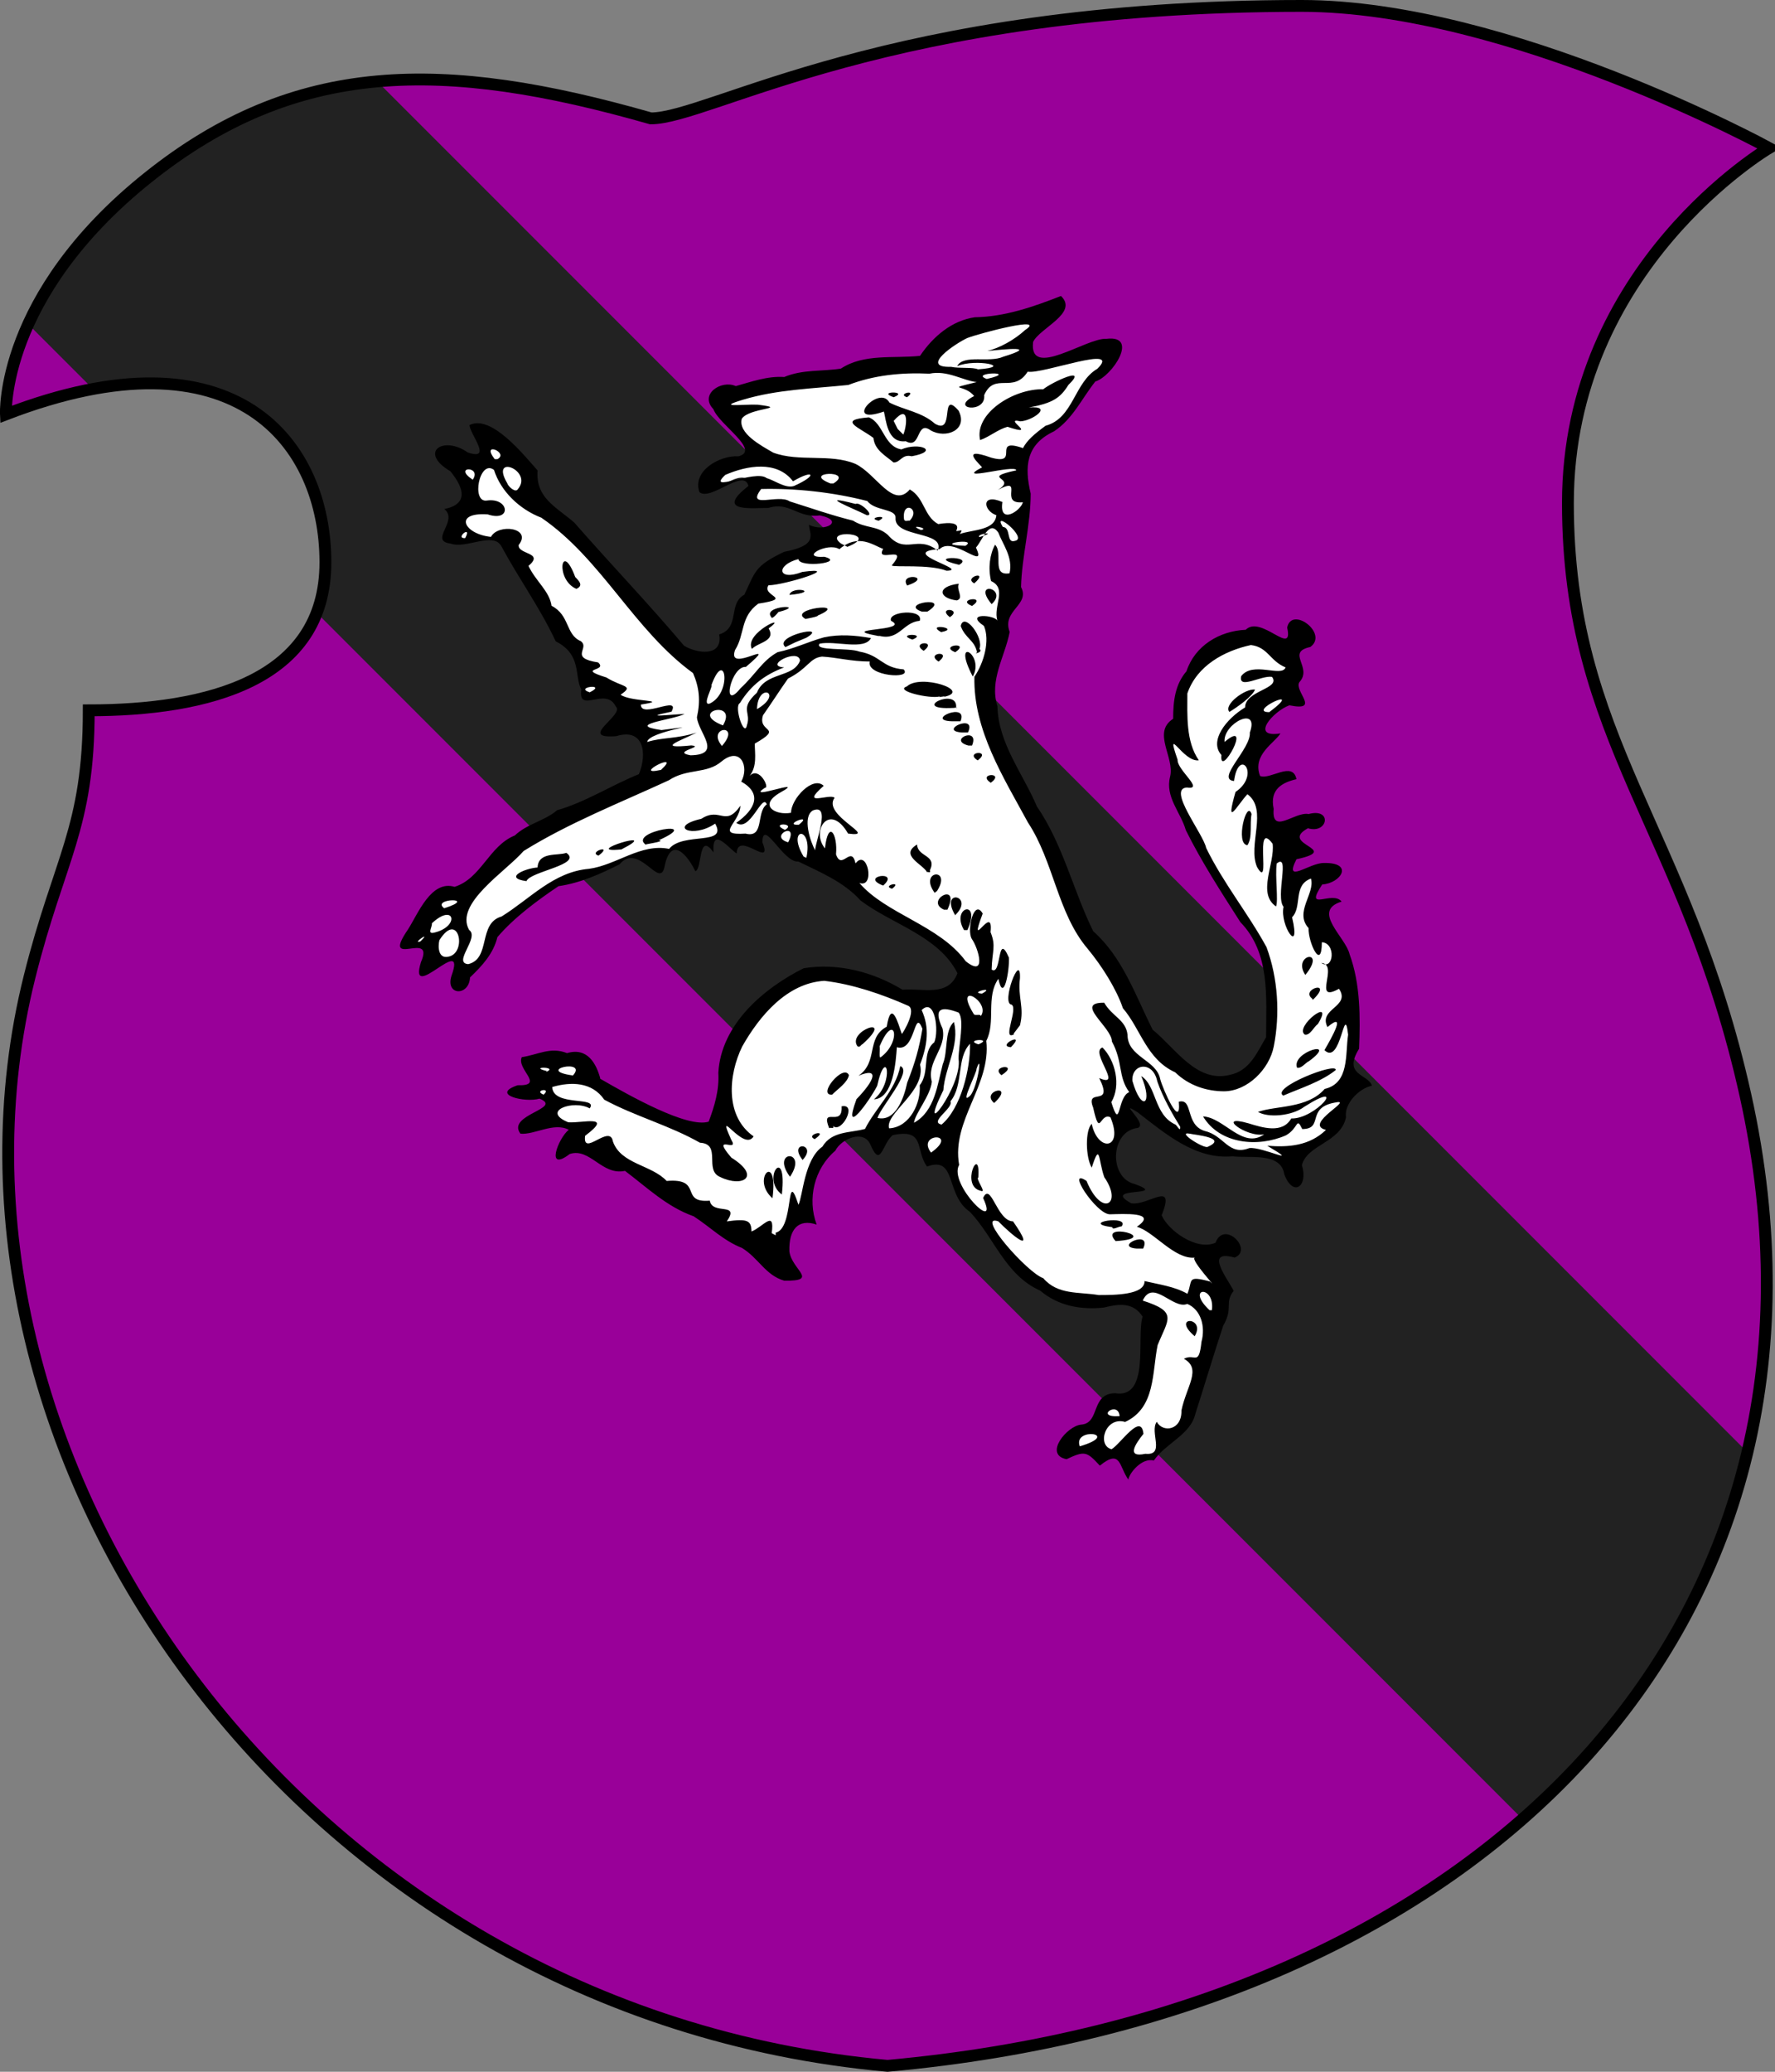
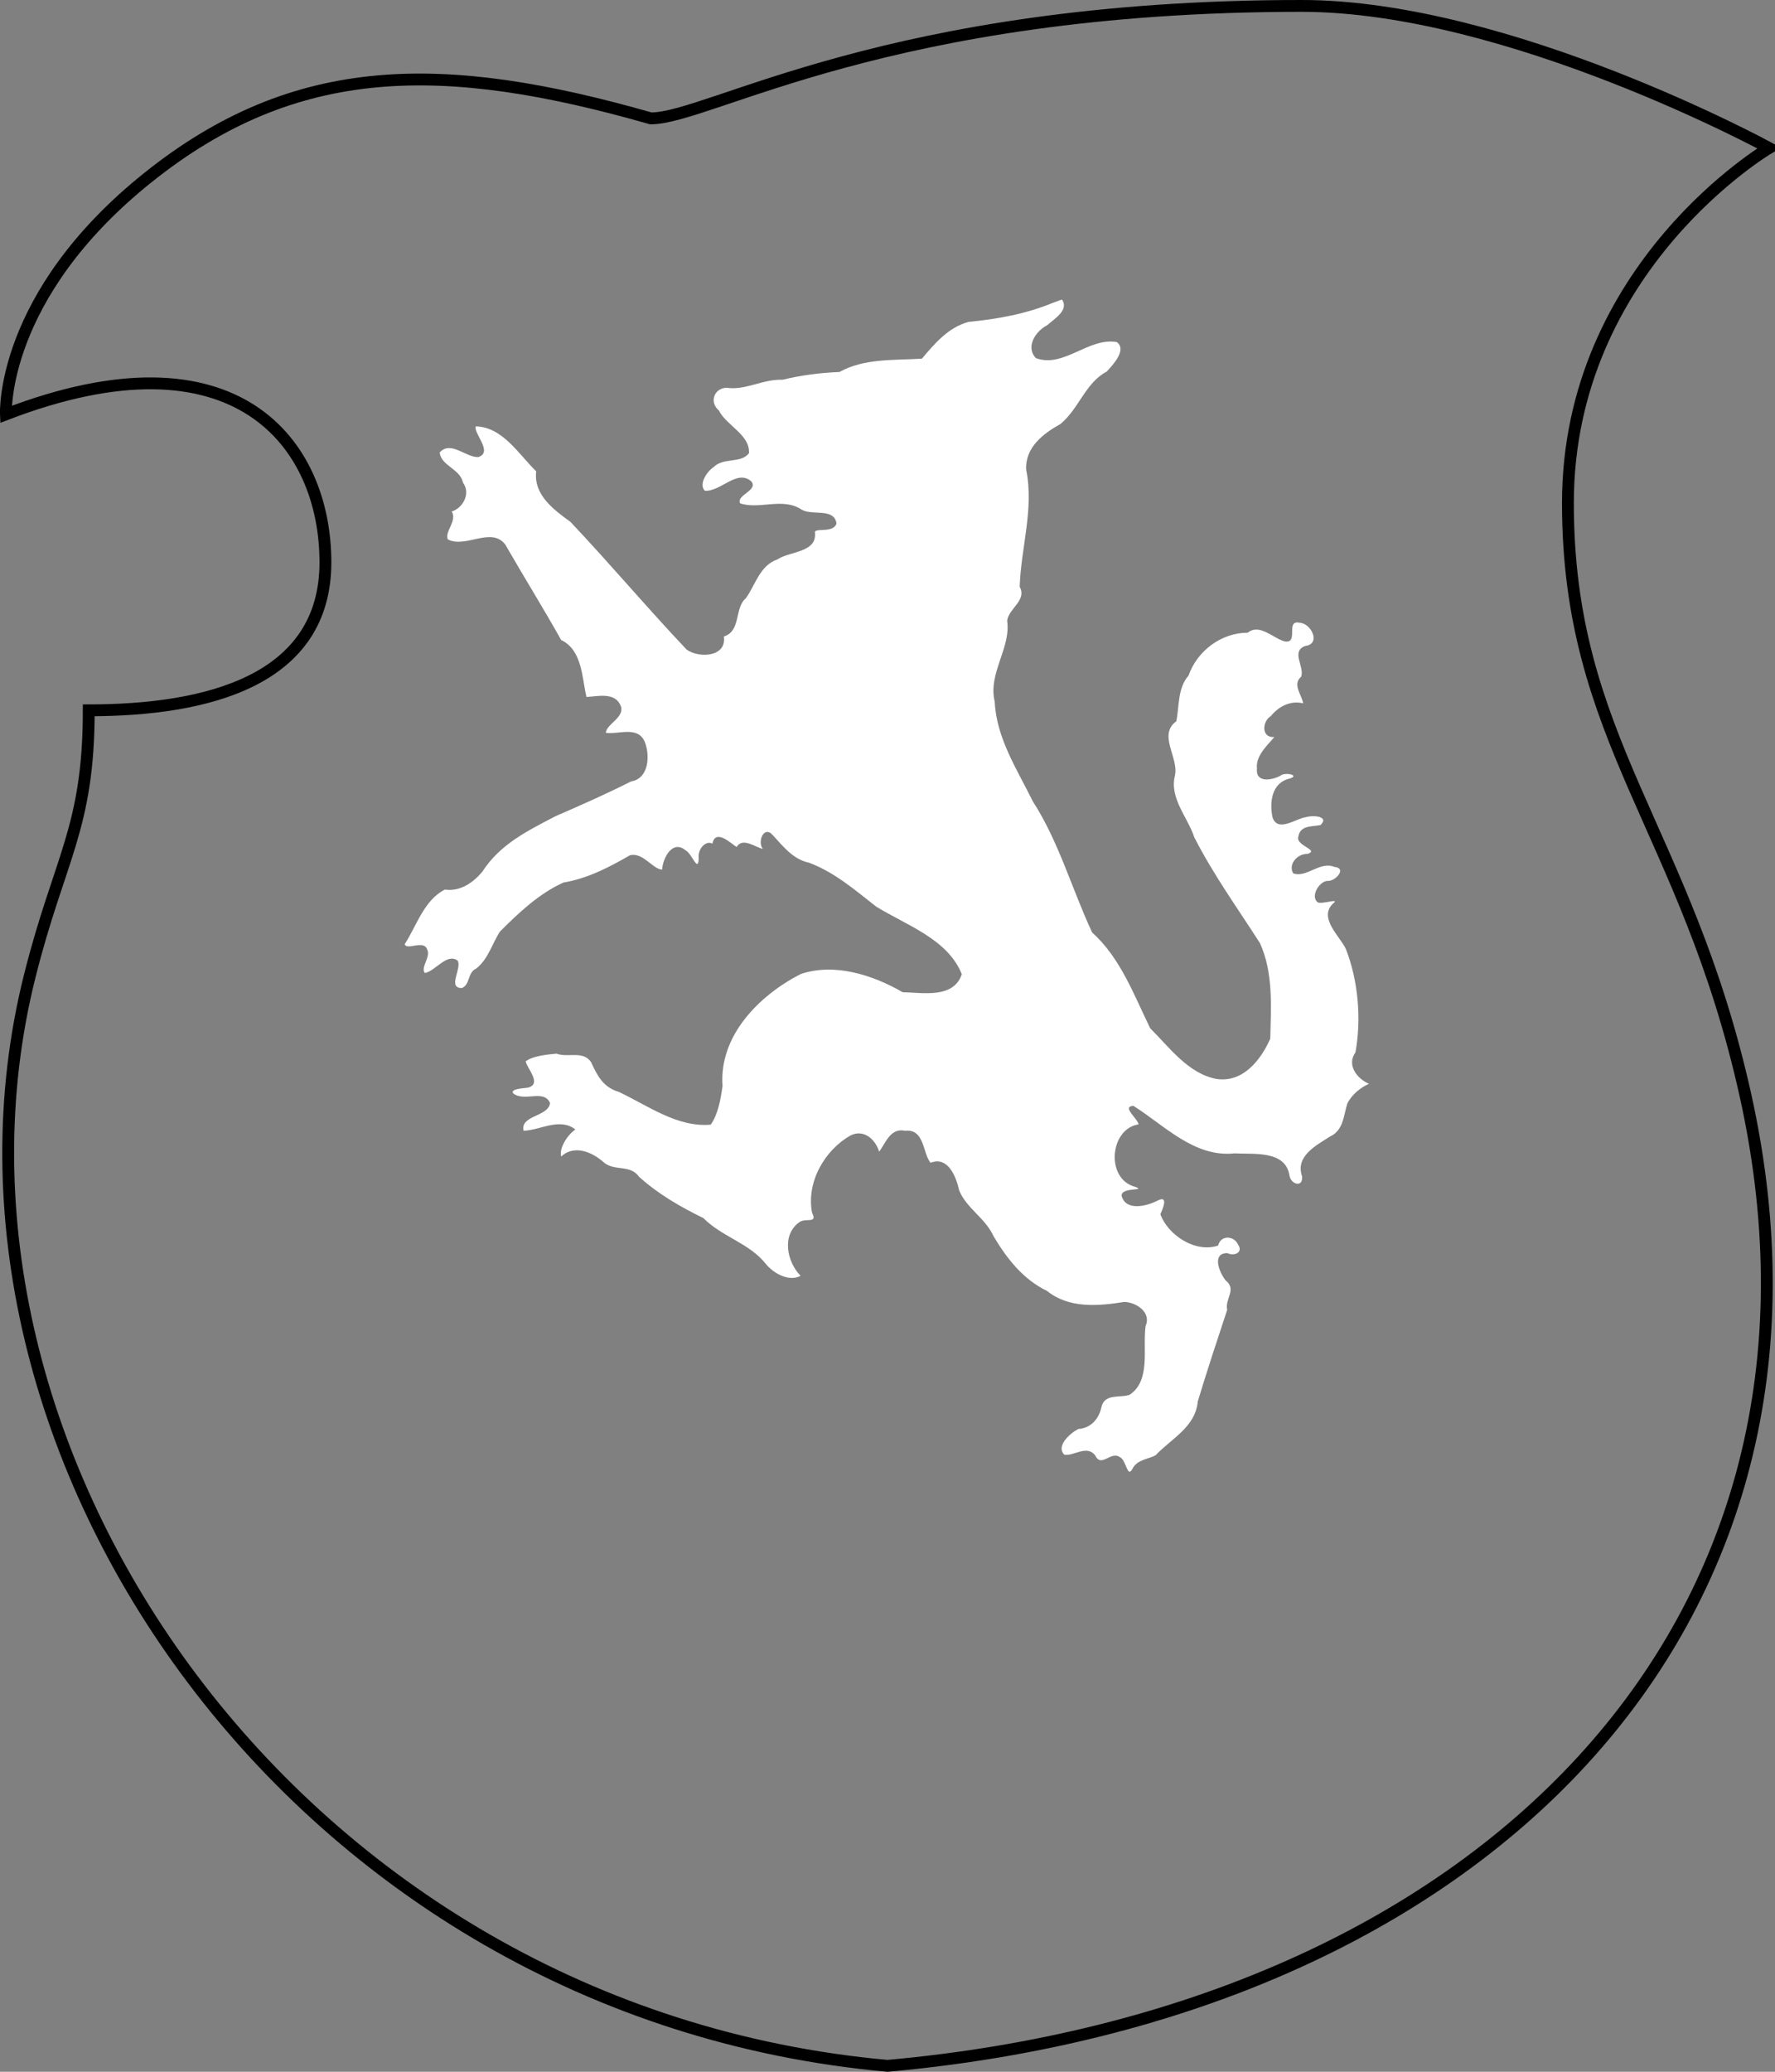
<svg xmlns="http://www.w3.org/2000/svg" width="120px" height="140px" viewBox="0 0 300 350" id="">
  <rect x="0" y="0" width="300" height="350" fill="#808080" stroke="none" />
  <defs>
    <style type="text/css">
            .shield {
                fill: #990099;
            }
            .border {
                fill: none;
                stroke: #000000;
                stroke-width: 2;
            }
            .pattern {
                fill: #222222;
            }
            #charge_fill {
                fill: #ffffff;
            }
            #charge_outline {
                fill: #000000;
            }
        </style>
    <style type="text/css">
            .pattern {
                clip-path: url(#boundary);
            }
        </style>
    <clipPath id="boundary">
      <path d="M 15,120 C 35,120 55,115 55,95 C 55,75 40,55 1,70 C 1,70 0,50 25,30 C 50,10 75,10 110,20 C 120,20 150,1 220,1 C 255,1 299,25 299,25 C 299,25 265,45 265,85 C 265,125 285,140 295,185 C 315,275 250,340 150,349 C 50,340 -15,245 5,165 C 10,145 15,140 15,120 z" id="boundary-german" class="boundary" />
    </clipPath>
  </defs>
  <g>
-     <path d="M 15,120 C 35,120 55,115 55,95 C 55,75 40,55 1,70 C 1,70 0,50 25,30 C 50,10 75,10 110,20 C 120,20 150,1 220,1 C 255,1 299,25 299,25 C 299,25 265,45 265,85 C 265,125 285,140 295,185 C 315,275 250,340 150,349 C 50,340 -15,245 5,165 C 10,145 15,140 15,120 z" id="german" class="shield" />
-     <path d="M -25,25 L 300,350 L 300,250 L 25,-25 z" id="bend" class="pattern" />
    <path id="charge_fill" d="m 178.03,51.125 c -4.56,1.91 -9.49,2.789 -14.31,3.25 -3.46,0.928 -5.76,3.681 -7.91,6.219 -4.74,0.286 -9.78,-0.07 -13.93,2.25 -3.25,0.127 -6.53,0.558 -9.63,1.312 -3.33,-0.134 -6.34,1.862 -9.47,1.344 -2.18,0.122 -2.89,2.515 -1.28,3.844 1.3,2.584 5.27,4.079 5.09,7.218 -1.36,1.786 -4.32,0.672 -5.97,2.344 -1.18,0.763 -2.55,2.916 -1.5,4 2.69,0.201 5.47,-3.734 7.88,-1.562 1.2,1.51 -2.61,2.292 -1.91,3.687 3.32,1.11 7.24,-1.092 10.44,1.094 1.76,1.006 5.52,-0.369 5.85,2.344 -0.61,1.602 -3.29,0.706 -3.66,1.375 0.51,3.551 -4.27,3.251 -6.31,4.656 -3.01,1.028 -3.75,4.36 -5.35,6.56 -1.98,1.69 -0.77,5.55 -3.72,6.47 0.51,3.46 -4.14,3.72 -6.28,2.22 -6.62,-6.98 -13.05,-14.62 -19.654,-21.594 -2.844,-2.051 -6.258,-4.583 -5.781,-8.531 -2.974,-2.904 -5.707,-7.512 -10.219,-7.594 -0.388,1.216 2.989,4.335 0.438,5.188 -2.141,0.08 -4.649,-2.854 -6.532,-0.781 0.233,2.267 3.457,2.75 3.938,5.093 1.385,1.892 -0.09,4.353 -1.906,4.875 0.99,1.581 -1.262,3.447 -0.656,4.719 3.032,1.557 7.336,-2.222 9.718,0.875 3.089,5.389 6.448,10.78 9.438,16.12 3.606,1.72 3.513,6.46 4.281,9.63 1.985,-0.13 4.885,-0.87 5.815,1.56 0.64,1.95 -2.54,3.06 -2.53,4.5 2.14,0.29 5.34,-1.2 6.53,1.44 0.97,2.31 0.75,6.28 -2.25,6.75 -4.2,2.12 -8.569,4.05 -12.784,5.88 -4.696,2.45 -9.382,4.72 -12.375,9.37 -1.604,1.92 -3.788,3.4 -6.343,3.03 -3.504,1.77 -4.756,6.08 -6.782,9.22 0.307,1.14 3.195,-0.8 3.782,0.88 0.686,1.27 -1.182,3.08 -0.376,4 1.818,-0.34 3.692,-3.43 5.532,-2.1 0.788,1.29 -1.827,4.7 0.75,4.63 1.404,-0.61 0.898,-2.62 2.377,-3.27 2.069,-1.62 2.706,-4.24 4.029,-6.26 3.161,-3.17 6.647,-6.46 10.75,-8.29 4.009,-0.66 7.79,-2.61 11.19,-4.59 2.19,-0.62 3.87,2.36 5.47,2.41 0.11,-1.93 1.73,-5.13 3.97,-3.25 1.06,0.5 2.14,3.95 2.21,1.31 -0.2,-1.57 1.23,-3.06 2.32,-2.44 0.52,-2.67 3.31,0.11 4.09,0.56 1.02,-1.72 3.25,0.1 4.44,0.32 -0.97,-1.12 0.13,-4 1.62,-2.38 1.81,1.96 3.47,4.15 6.2,4.72 4.35,1.64 7.77,4.64 11.33,7.41 5.18,3.19 12.12,5.5 14.47,11.43 -1.41,4.15 -6.59,3.1 -10,3.03 -5.08,-2.93 -11.45,-4.97 -17.19,-3.09 -7.08,3.62 -13.87,10.45 -13.25,18.94 -0.31,2.23 -0.76,4.8 -2,6.53 -5.66,0.49 -10.63,-3.23 -15.53,-5.54 -2.65,-0.77 -3.65,-2.75 -4.684,-5.02 -1.379,-2.03 -3.906,-0.7 -5.844,-1.44 -1.707,0.15 -4.116,0.42 -5.218,1.31 0.307,1.3 2.796,3.81 0.375,4.44 -0.661,0.1 -3.073,0.18 -2.469,0.97 1.924,1.49 5.162,-0.77 6.219,1.62 -0.26,2.35 -5.101,2.04 -4.469,4.69 2.838,-0.1 6.079,-2.28 8.75,-0.22 -1.379,0.95 -2.765,3.16 -2.406,4.57 2.15,-1.99 5.074,-0.84 7.036,0.84 1.82,1.77 4.58,0.4 6.11,2.56 3.24,2.94 7.02,5.11 10.89,7 3.15,3.18 7.76,4.21 10.56,7.75 1.34,1.64 3.96,3.05 5.87,2 -2.31,-2.33 -3.22,-6.86 -0.28,-9 1.05,-0.9 3.22,0.32 2.22,-1.65 -1,-5.21 2.15,-10.58 6.47,-13.04 2.24,-1.16 4.24,0.63 4.87,2.72 1.08,-1.41 1.88,-4.07 4.38,-3.53 3.34,-0.35 2.94,3.78 4.31,5.41 2.99,-1.18 4.34,2.42 4.84,4.68 1.28,3.08 4.41,4.63 5.81,7.74 2.28,3.81 5,7.28 9.04,9.23 3.71,2.99 8.65,2.57 13.06,1.85 2.13,0.1 4.59,1.81 3.59,4.09 -0.52,3.77 0.92,9.19 -2.68,11.59 -1.6,0.62 -4.2,-0.3 -4.78,2.07 -0.39,2.02 -1.85,3.61 -3.91,3.72 -1.32,0.67 -3.85,2.86 -2.37,4.34 1.57,0.31 3.75,-1.72 5.21,0.1 1.04,2.22 2.64,-0.8 4.19,0.32 1.13,0.5 1.23,3.8 2.19,1.84 0.8,-1.45 2.75,-1.54 3.84,-2.16 2.66,-2.81 6.74,-4.76 7.13,-9.09 1.56,-5.18 3.29,-10.39 4.97,-15.47 -0.41,-1.93 1.67,-3.43 -0.25,-4.97 -1.02,-1.22 -2.46,-4.63 0.28,-4.62 1.14,0.56 2.74,-0.1 1.81,-1.44 -0.68,-1.52 -2.91,-1.67 -3.37,0.16 -3.86,1.32 -8.5,-1.8 -9.76,-5.29 0.38,-0.84 1.45,-3.28 -0.46,-2.31 -1.86,0.97 -5.44,1.84 -6.1,-0.84 -0,-1.49 4.28,-0.72 2.32,-1.47 -5.1,-1.32 -4.32,-9.85 0.56,-10.56 -0.22,-1.06 -2.91,-3.01 -0.88,-3.13 5.21,3.27 10.28,8.75 17.06,8.03 3.24,0.18 8.66,-0.57 9.32,3.75 0.25,1.55 2.36,2.07 2.12,0.1 -1.16,-3.37 2.36,-5.18 4.71,-6.68 2.33,-1.08 2.31,-3.62 2.95,-5.6 0.74,-1.5 2.27,-2.73 3.66,-3.32 -2.06,-0.88 -3.81,-3.21 -2.29,-5.31 1.02,-5.68 0.48,-12.06 -1.62,-17.47 -1.06,-2.22 -4.66,-5.24 -2.19,-7.66 1.35,-1.02 -1.77,0.14 -2.56,-0.21 -1.36,-1.06 0.38,-3.76 1.78,-3.63 1.26,0 3.19,-2.15 1.03,-2.37 -2.47,-1.02 -4.7,1.92 -6.97,1.09 -0.88,-1.57 0.75,-3.34 2.41,-3.28 2.17,-0.67 -2.08,-1.38 -1.53,-2.94 0.32,-1.94 2.34,-1.64 3.75,-1.94 1.57,-1.53 -1.38,-1.68 -2.41,-1.34 -1.74,0.19 -4.84,2.72 -5.72,0 -0.51,-2.54 -0.13,-5.79 2.88,-6.5 1.94,-0.57 -0.86,-1.17 -1.56,-0.47 -1.49,0.77 -4.2,1.23 -3.94,-1.25 -0.25,-2.24 1.99,-4.1 2.94,-5.31 -2.23,0.2 -2.08,-2.63 -0.6,-3.53 1.38,-1.67 3.32,-2.67 5.47,-2.16 -0.16,-1.33 -1.9,-3.16 -0.34,-4.5 0.63,-1.66 -1.81,-4.26 0.68,-5.19 2.75,-0.32 1.03,-3.86 -0.97,-3.93 -2.44,-0.51 0,3.65 -2.53,3.15 -1.93,-0.53 -4.19,-3.07 -6.21,-1.46 -4.46,0 -8.54,3.06 -10,7.24 -1.88,2.13 -1.56,5.3 -2.07,7.72 -3.14,2.3 0.41,6.09 -0.22,9.13 -1,3.85 2.13,7.04 3.26,10.47 3.21,6.31 7.35,12.03 11.09,17.87 2.3,5.03 1.87,10.79 1.75,16.16 -1.63,3.67 -4.69,7.53 -9.19,6.78 -4.75,-0.96 -7.86,-5.33 -11.1,-8.54 -2.75,-5.62 -5.04,-11.91 -9.81,-16.18 -3.42,-7.31 -5.65,-15.39 -10.03,-22.15 -2.65,-5.41 -6.16,-10.67 -6.44,-16.85 -1.17,-4.81 2.77,-9.03 2.1,-13.69 0.29,-2.09 3.38,-3.44 2.12,-5.715 0.21,-6.614 2.44,-13.151 1.1,-19.75 -0.22,-3.76 2.83,-6.106 5.78,-7.75 3.12,-2.547 4.22,-6.965 7.81,-8.844 1.03,-1.096 3.49,-3.701 1.72,-5 -4.77,-0.834 -8.97,4.433 -13.66,2.719 -1.81,-1.858 -0.1,-4.546 1.87,-5.546 1.09,-1.003 3.82,-2.571 2.51,-4.36 -0.48,0.177 -0.96,0.354 -1.44,0.531 z" />
-     <path id="charge_outline" d="m 165.29,62.393 c 6.26,-0.422 -0.38,-1.875 -3.52,-0.535 1.07,-2.046 5.44,-0.513 7.79,-1.593 6.05,-1.855 0.57,-1.29 -2.69,-0.978 2.05,-0.477 4.59,-1.876 6.37,-3.52 3.82,-2.491 -7.55,0.502 -9.75,1.336 -1.9,0.867 -8.21,5.041 -2.76,4.869 1.38,0.302 3.67,0.02 4.56,0.421 z m 1.49,1.63 c 5.82,-1.346 -3.13,-1.131 0,0 z M 84.072,77.57 c 2.052,-1.08 -2.907,-3.135 -0.456,0 l 0.456,0 0,0 z M 79.9,81.04 c 1.625,-2.364 -3.51,-2.302 0,0 z m 60.97,0.63 c 3.68,-2.306 -5.6,-1.993 -0.53,0 l 0.52,0 0,0 0,0 z m -6.7,0.44 c 4.12,-1.821 3.37,-2.891 -0.14,-0.8 -2.73,-3.591 -7.82,-2.661 -11.45,-1.078 -3.37,3.201 5.09,-0.973 6.98,0.531 1.46,0.431 3.15,1.777 4.61,1.347 z m -44.717,0.83 c -0.326,-2.313 0.153,-0.273 0,0 z m -1.91,-0.32 c 2.621,-3.148 -4.822,-6.073 -1.811,-0.982 0.107,0.475 1.384,1.726 1.811,0.982 z m 66.197,5.35 c 1.97,-2.04 -1.32,-3.556 -0.95,-0.28 0.1,0.531 0.62,0.211 0.95,0.28 z m 1.91,1.57 c 1.7,-0.275 -2.51,-1.064 0,0 z M 153.3,67.108 c -1.85,-0.59 1.91,-1.42 0,0 z m -2.25,0 c -3.05,-1.039 2.75,-1.093 0,0 z m 14.6,7.239 c -1,-4.463 5.57,-8.685 10.67,-8.589 1.56,-1.236 7.75,-4.098 4.25,-0.725 -1.36,2.187 -2.62,3.075 -6.69,3.81 4.32,-0.367 0.57,2.284 -1.43,2.333 -3.18,-0.731 3.34,2.755 -2.17,0.927 -1.68,0.471 -3.01,1.678 -4.63,2.244 z m -12.98,-0.929 c 0.55,-1.197 1.16,-5.489 -1.63,-2.314 l 0.68,1.368 0.95,0.946 0,0 z m 0.42,1.122 c -3.17,0.384 -3.33,-3.691 -3.7,-5.013 -7.17,2.482 -0.78,-4.684 0.93,-1.524 2.38,1.232 5.49,1.603 7.67,3.557 3.52,2.089 0.75,-5.902 4.02,-2.192 1.69,3.259 -2.15,4.832 -4.72,3.331 -2.49,-1.8 -1.58,3.311 -4.2,1.841 z m -2.07,3.59 c -1.37,-1.175 -3.18,-2.067 -3.4,-4.151 -2.35,-1.769 -6.21,-3.039 -0.77,-3.471 2.48,0.985 2.53,4.912 5.49,5.412 3.09,-1.3 6.59,0.284 1.75,1.16 -1.67,-0.41 -1.89,1.077 -3.07,1.05 z m 11.2,12.08 c 2.26,-0.771 5.94,-0.571 6.18,-3.171 -2.23,-0.756 -2.63,-3.794 1.02,-2.231 -0.61,3.952 3.12,1.474 3.46,0.04 -4.25,0.408 0.45,-4.556 -4.26,-2.07 3.6,-2.13 -3.27,-1.925 3.15,-3.32 -0.1,-1.109 -10.81,2.109 -5.8,-0.496 0.1,-0.135 -4.27,-3.739 1.55,-1.649 5.09,1.397 -0.1,-3.51 5.38,-1.608 0.64,-1.271 1.94,-2.415 3.82,-3.779 4.74,-1.281 4.8,-7.321 8.76,-9.635 4.25,-4.218 -9.29,0.969 -11.79,0.501 -2.42,3.799 -5.58,-0.03 -7.35,3.963 0.35,3.178 -6.02,2.357 -1.7,0.157 -1.55,-2.059 -5.07,-0.988 0.44,-2.365 -2.36,-0.253 -4.96,-2.051 -7.98,-1.42 -4.77,-0.221 -9.4,0.249 -13.72,1.908 -6.01,0.621 -12.07,0.764 -17.8,2.493 -4.69,1.404 -0.1,0.739 2.46,0.839 5.6,0.689 -1.45,0.475 -2.67,2.383 -0.66,2.456 3.3,4.551 5.32,5.718 4.36,1.625 9.63,0.116 13.88,1.895 3.54,1.688 6.35,7.667 9.2,4.325 2.49,1.408 2.38,4.556 4.8,5.848 4.63,-0.756 2.82,1.343 3.05,1.163 0.55,0.08 1.32,-0.521 0.6,0.509 z m 3.31,0.53 c 3.49,-1.064 -0.65,-0.562 0,0 z m -86.909,0.17 c 1.277,-2.377 -1.869,0.101 0,0 z m 92.889,0.47 c 2.38,-0.399 -3.96,-5.485 -2.02,-2.364 1.44,0.09 0.54,2.824 2.02,2.364 z m -8.34,0.83 c 2.29,-1.479 -6.05,-0.173 0,0 z m -19.95,0.17 c 6.01,-2.361 -4.43,-3.079 -1.09,-0.56 l 1.09,0.56 z m 3.29,-5.34 c -2.38,-1.197 -8.84,-3.698 -1.89,-1.9 0.65,-0.461 3.34,2.016 1.89,1.9 z m 2,0.93 c -2.36,-0.528 2.19,-1.127 0,0 z m 9.98,5.04 c 1.37,-3.361 -7.33,-2.103 -7.13,-5.493 0.12,-1.63 -3.47,-1.15 -4.78,-2.877 -5.83,-1.492 -12.07,-2.171 -17.93,-2.03 -2.63,3.494 2.92,0.77 4.81,2.088 3.56,1.116 7.1,2.366 10.7,3.251 2.11,1.342 4.11,0.824 5.88,2.401 3.05,3.503 4.93,-0.09 8.45,2.66 z m -58.818,23.95 c 3.118,-1.55 -2.759,-0.89 0,0 z m 20.298,1.89 c 3.84,-1.82 2.62,-9.54 0.26,-3.08 0.38,0 -1.71,3.56 -0.26,3.08 z m 7.97,0.95 c 4.63,-2.69 0.14,-4.68 0,0 z m 86.58,0.51 c 6.43,-4.84 -4,-0 0,0 z m -92.33,2.24 c 2.64,-4.47 -6.04,-2.35 0,0 l 0,0 z m 4.04,0 c 0.8,-2.28 -1.33,-2.75 1.7,-5.53 1.41,-3.57 6.17,-2.44 7.28,-5.41 -0.18,-2.21 -6.26,0.91 -2.68,1.14 -3.17,1.2 -5.57,2.93 -7.48,6.03 -1.06,0.51 0.76,5.89 1.18,3.77 z m -4.21,3.47 c 3.42,-3.91 -2.73,-3.27 0,0 z M 97.411,99.48 c -3.63,-1.536 -2.556,-8.341 -0.193,-2.006 0.682,0.709 1.435,1.467 0.193,2.006 z m 19.299,28.12 c 5.52,-0.1 1.32,-3.8 1.08,-6.42 0.64,-2.85 0.38,-5.08 -0.66,-7.47 -10.01,-7.28 -15.44,-19.278 -25.646,-26.254 -3.706,-1.424 -6.85,-4.462 -7.99,-8.066 -2.476,-1.89 -3.914,5.636 -1.18,5.167 3.767,-0.511 4.213,3.703 0.118,2.343 -5.864,-0.404 -4.047,3.334 0.545,3.8 1.215,-2.3 6.999,-1.557 4.688,1.37 -0.184,1.651 4.424,1.21 1.654,3.533 1.249,2.621 3.555,4.26 3.897,6.737 3.128,1.6 2.343,4.87 4.937,5.97 1.633,1.21 -2.089,2.82 2.937,3.6 1.75,1.56 -3.884,0.89 1.39,2.54 2.72,1.69 4.79,1.31 2.41,2.91 1.65,1.26 8.68,0.85 3.42,1.67 0,2.48 6.78,-1.69 5.18,1.2 -5.63,1.15 0.27,0.43 2.22,0.39 -1.99,1 -10.23,1.81 -3.91,2.72 9.06,-1.17 -2.22,0.15 -2.42,2.01 2.55,-0.81 4.87,-0.49 8.36,-1.58 -2.84,1.42 -7.02,2.78 -0.9,2.16 2.42,0.22 -3.49,1.07 -0.13,1.67 z m -5.02,2.49 c 3.82,-3.5 -5.09,1.08 -0.1,0 l 0.1,0 z m 23.31,9.25 c 2.68,-2.1 -2.92,0.1 0,0 z m -2.33,0.86 c 2.06,-1.19 -2.75,-1.26 0,0 z m 0.54,2.1 c 1.95,-3.78 -3.48,-1.01 0,0 z m 4.56,1.35 c -0,-1.44 2.78,-8.01 -0.39,-6.73 -1.83,1.11 -0.39,5.34 0.39,6.73 z m -1.48,1.27 c 1.19,-5.53 -3.45,-5.19 -0.47,-0.21 l 0.47,0.21 0,0 z m -61.21,8.52 c 5.938,-1.89 -2.371,-1.7 0,0 z m -1.543,4.08 c 4.243,-1.11 3.209,-5.05 -0.541,-1.54 0.07,0.73 -0.939,1.96 0.541,1.54 z m -2.489,1.52 c 2.12,-2.05 -1.598,0.54 0,0 z m 4.733,2.58 c 3.256,-0.6 1.734,-7.95 -1.521,-2.78 -0.261,1.11 -0.195,3.17 1.521,2.78 z m 33.369,-18.91 c -3.15,-2.26 10.18,-4.36 2.19,-0.76 1.53,0.18 -3.17,0.78 -2.19,0.76 z m -4.12,0.79 c -7.417,0.75 7.46,-3.82 0,0 z m -3.87,1.05 c -1.906,-0.6 2.67,-2.05 0,0 z m -12.18,4.31 c -3.967,-0.54 -0.226,-2.18 1.877,-2.31 0.14,-2.72 3.451,-1.93 4.854,-2.47 2.892,1.98 -6.16,3.14 -6.731,4.78 z m -9.851,14.02 c 3.89,-0.93 1.604,-6.9 5.646,-8.05 4.82,-2.98 8.756,-7.54 14.752,-8.05 4.653,-0.62 8.783,-4.35 13.553,-3.37 2.36,-2.9 9.96,-0.47 7.79,-4.27 -3.87,2.63 -8.07,0.49 -2.34,-0.81 3.22,-2.09 4.02,1.49 6.61,-2.21 -0.11,2.95 -4.48,5.03 0.87,4.71 3.25,0.82 1.73,-3.62 3.59,-4.95 -0.79,-1.99 -2.83,4.83 -5.16,3.13 3.25,-2.29 4.42,-4.96 0.84,-6.97 1.39,-2.52 -0.12,-5.99 -3.28,-3.44 -2.57,2.23 -5.81,1.14 -8.96,3.22 -8.23,3.8 -16.842,7.17 -24.533,11.94 -3.005,3.46 -11.74,8.9 -9.221,13.34 1.825,1.27 -2.844,5.56 -0.157,5.78 z m 86.841,4.98 c 2.49,-1.34 -2.36,-0.14 0,0 z m -0.21,3.81 c 1.79,-2.43 -4.74,-6.16 -1.19,-0.37 0.16,0.38 1.21,-0.1 1.19,0.37 z m -0.39,4.76 c 2.71,-1.11 -2.63,-0.82 0,0 z m -16.56,2.21 c 3.71,-2.69 2.39,-7.9 -0.14,-1.88 0.1,0.53 -0.14,1.92 0.14,1.88 z m -56.535,2.46 c 2.321,-0.93 -3.166,-0.93 0.141,-0.16 l -0.141,0.16 z m 4.558,0.59 c 2.635,-2.92 -6.636,-0.92 0,0 z m -4.961,3.24 c 1.481,-1.28 -1.834,-0.74 0,0 z m 71.928,0.32 c 1.31,-0.85 2.38,-8.01 1.24,-4.67 0.14,0.47 -2.8,6.05 -1.24,4.67 z m -9.31,4.42 c 3.53,-1.93 3.97,-6.57 4.85,-9.89 0.91,-2.08 0.23,-5.61 1.88,-7.13 1.03,3.85 -1.51,7.67 -1.78,11.52 -4.68,9.48 3.27,-0.62 2.57,-5.3 0,-2.29 1.05,-6.6 0,-7.81 -2.91,-1.09 -4.34,-0.82 -2.71,2.7 0.77,3.33 -2.74,5.55 -1.81,8.97 -0.2,2.34 -2.88,5.44 -3.01,6.94 z m 4.66,0.31 c 3.27,-2.77 4.87,-9.44 4.8,-13.65 -2.35,2.42 -1.04,6.92 -3.31,9.73 0.57,1.13 -3.7,3.5 -1.49,3.92 z m 40.32,0.37 c -1.3,-2.09 -2.93,-4.94 -3.87,-7.65 -0.71,-3.55 -4.38,-3.07 -4.21,-0.1 1.54,5.38 3.57,3.97 1.49,-0.81 2.63,1.64 2.11,6.51 5.76,8.18 0.32,0.17 0.89,1.42 0.83,0.37 z m -49.03,0.26 c 3.36,-0.3 5.22,-4.26 5.01,-7.28 1.76,-2.21 0.31,-5.58 2.46,-7.25 0.82,-1.95 0.1,-7.64 -2.14,-5.44 1.37,2.96 0.99,5.93 -0.27,9.21 1.1,4.47 -5.94,8.21 -5.24,10.76 l 0.14,0 0,0 z m 53.71,3.12 c 3.47,-1.54 -2.29,-2.01 -3.08,-2.21 -2.36,-0.44 2.52,2.67 3.08,2.21 z m -46.79,0.99 c 4.92,-3.5 -2.58,-3.36 0,0 z m -12.44,-17.97 c -1.85,-2.59 6.57,-5.49 0.87,-0.36 -0.31,0.1 -0.43,0.65 -0.87,0.36 z m -4.28,8.18 c -2.62,0.17 1.96,-5.33 2.84,-3.29 -0.24,1.27 -1.97,2.39 -2.84,3.29 z m -0.49,5.68 c -1.57,-3.87 2.34,0 2.09,-3.71 2.73,-0.55 0,4.63 -1.44,3.33 0.24,0.6 -0.41,0.14 -0.65,0.38 z m -2.45,1.83 c -1.79,-0.78 2.63,-1.81 0,0 z m -2.05,3.52 c -2.58,-3.31 2.64,-2.82 0,0 z m -2.13,2.84 c -3.41,-4.57 3.17,-4.69 0,0 z m -1.38,3 c -3.65,-2.74 1,-8.69 0,0 z m -1.58,0.63 c -3.77,-3.3 1.07,-8.13 0,0 z m 0.49,5.83 c 3.26,-0.62 1.7,-11.43 3.9,-4.73 0.73,-1.39 0.97,-7.67 4.04,-9.81 1.6,-2.67 4.68,-2.3 7.21,-3 1.72,-3.46 5.14,-6.46 5.96,-10.61 2.16,0.79 -3.23,6.82 -3.86,8.75 3.06,0.72 4.5,-3.41 5.03,-5.96 1.43,-3.61 2.02,-5.88 2.57,-9.1 -1.45,-3.7 -1.11,4.05 -4.32,3.12 -0.16,2.33 -0.57,8.65 -3.87,8.8 3.55,-2.9 2.1,-9.27 0.54,-2.27 -1.24,2.45 -6.01,9.07 -3.49,2.24 3.16,-3.26 3.89,-5.44 0.33,-3.95 3.42,-2.36 1.22,-6.38 4.78,-8.29 0.77,-4.83 1.94,-0.53 2.55,1.23 0.21,-0.17 2.63,-4.18 1.02,-4.79 -4.38,-1.93 -9.33,-3.63 -14.13,-4.19 -6.31,0.38 -10.97,5.96 -13.87,11.1 -2.35,4.82 -2.93,11.78 1.93,15.18 -1.7,2.76 -6.59,-5.6 -3.76,0.6 1.42,2.32 -3.63,-1.25 -0,2.99 5.11,3.18 1.92,5.12 -1.87,3.28 -2.83,-1.15 0.31,-5.59 -3.44,-5.8 -5.11,-2.91 -10.98,-4.47 -16.17,-7.27 -2.05,-2.99 -5.578,-3.08 -8.8,-2.14 0.155,3.41 7.88,1.48 6.335,3.61 -2.694,-1.52 -8.327,0.42 -3.622,2.35 2.438,0.17 7.747,-1.38 2.851,2.28 -0.48,3.7 4.196,-2.09 4.696,0.96 1.35,3.85 6.54,3.93 9.08,6.67 6.26,-0.53 2.09,3.76 7.29,3.33 0.46,2.51 5.16,0.15 2.88,3.5 3.54,-0.49 4.14,-0.14 4.17,1.71 2.01,-0.81 3.97,-3.78 3.42,0.28 l 0.67,0.36 -0,-0.43 z M 162.11,95.42 c -6.23,-1.445 2.83,-1.606 0,0 z m 2.53,3.12 c -1.91,-1.039 2.73,-2.321 0,0.03 l 0,-0.03 z m -11.31,0.38 c -1.54,-2.258 4.6,-1.573 0,0 z m -19.91,1.58 c 0.4,-1.625 5.51,-0.501 0,0 l 0,0 z m 28.29,0.93 c -3.08,-0.37 -3.44,-2.365 0.35,-2.82 -0.51,0.994 0.95,2.45 -0.35,2.82 z m 5.89,0.63 c -3.44,-4.125 2.96,-2.679 0,0 l 0,0 z m -3.31,0.31 c -2.88,-1.15 2.71,-1.85 0,0 l 0,0 z m -8.5,0.95 c -4,-1.39 5.28,-2.76 0.96,0 l -0.52,0 -0.44,0 0,0 z m 4.75,0.95 c -2.28,-1.79 2.24,-1.48 0,0 z m -30.17,0 c -1.7,-2.01 6.38,-2.22 1.16,-0.86 -0,0.1 -1.11,1.34 -1.16,0.86 z m 5.8,0.31 c -3.27,-1.75 7.71,-3.02 2.05,-0.59 0.1,0.22 -2.25,0.57 -2.05,0.59 z m 22.89,2.21 c -2.77,-1.57 3.47,-0.66 0,0 z m -10.72,0.63 c -7.25,-1.33 5.79,-0.75 2.26,-2.54 -0.63,-1.61 5.54,-2.1 4.85,0 -2.8,0.23 -3.47,3.35 -6.75,2.56 l -0.36,0 0,-0 z m 5.87,0.63 c -3.05,-1.02 2.73,-1.1 0,0 z m -21.46,1.27 c -2.21,-1.84 7.56,-3.96 3.53,-1.58 l -1.9,0.79 -1.63,0.79 0,0 z m -5.67,0.31 c -1.4,-2.71 6.53,-6.17 2.83,-3.47 1.27,2.17 -1.75,2.33 -2.83,3.47 z m 29.04,0.32 c -2.38,-1.51 2.45,-1.89 0,0 z m 9.01,0.24 c -0.41,-2.07 -2.02,-2.36 -2.75,-4.43 0.52,-2.49 3.98,1.96 3.15,3.88 0.8,0.51 -1.16,0.96 -0.4,0.55 z m -3.68,0 c -2.86,-1.16 2.7,-1.86 0,0 l 0,0 z m -2.81,1.58 c -2.38,-1.51 2.48,-1.97 0,0 z m 5.77,2.52 c -3.71,-7.13 2.11,-3.67 0,0 z m -5.59,3.37 c -1.63,0.44 -7.75,-0.96 -5.54,-1.7 2.32,-2.17 11.06,0.74 6.32,1.75 0.33,-0.21 -1.2,0.18 -0.78,-0 z m 2.35,1.93 c -7.73,0.44 0.87,-3.7 0.42,0 0.84,-0.2 -1.09,0.12 -0.42,-0 z m 46.62,0.68 c -1.08,-1.17 2.65,-3.99 4.33,-3.78 -0.47,1.21 -3.09,3.03 -4.33,3.78 z m -46.83,1.58 c -4.87,-0.12 2.8,-3.45 1.38,0 -0.46,0 -0.92,0 -1.38,0 z m 1.57,1.89 c -4.08,-0.3 2.66,-3.34 1.07,0 -0.36,0 -0.71,0 -1.07,0 z m 1.14,2.21 c -3.64,-0.97 1.99,-3.35 0.62,0 l -0.52,0 -0.1,0 z m 1.58,2.51 c -2.38,-1.48 2.47,-1.86 0,0 z m 2.21,3.78 c -2.47,-1.59 2.55,-1.87 0,0 z m 43.38,10.54 c -2.12,-0.11 -0.12,-7.86 0.69,-5.25 -0.33,1.65 0.18,3.94 -0.69,5.25 z m -54.14,4.59 c -0.69,-1.37 -4.76,-2.88 -1.7,-4.7 0.1,2.18 3.43,1.69 2.16,4.38 0.23,0.59 -0.49,0.1 -0.46,0.32 z m -7.5,2.21 c -4.02,-1.57 3.03,-2.63 0.1,0 l -0.1,0 z m 1.57,0.56 c -1.86,-0.5 1.93,-1.44 0,0 z m 7.21,0.7 c -2.8,-3.81 2.99,-4.36 0.4,-0.33 l -0.54,0.42 0.14,-0.1 z m 1.56,2.84 c -3.38,-1.54 2.91,-4.94 0.59,0 1.67,0 -0.89,0 -0.59,0 z m 1.91,0.95 c -2.79,-4.69 3.59,-3.34 -0.14,0.1 l 0.14,-0.1 z m 1.49,2.5 c -2.34,-3.91 3.01,-5.39 0.56,-0 l -0.52,0 -0,0 0,0 z m 57.68,7.58 c -2.32,-3.49 3.75,-4.6 0,0 z m 1.2,4.03 c -2.24,-1.62 3.69,-3.34 0.1,0.14 l -0.1,0 0,-0.16 z m -1.28,6.05 c -1.9,-1.29 5.19,-6.71 2.21,-1.81 -0.73,0.52 -1.29,1.96 -2.21,1.81 z m -49.28,0 c -1.87,0.91 0.86,-4.44 -0.29,-5.07 -1.85,-0.14 1.58,-9.14 1.42,-4.47 -0.41,3.3 0.78,4.89 -0,7.96 l -1.05,1.38 -0,0.2 z m -0.4,2.12 c -2.61,-0.18 2.8,-2.84 -0,0 l 0,0 z m 48.36,3.47 c -1.01,-2.72 7.17,-4.91 2.02,-1.11 -0.67,0.31 -1.22,1.25 -2.02,1.11 z m -49.95,1.26 c -2.05,-1.59 3.21,-2.06 0,0 l 0,0 z m 47.62,3.45 c -2.19,-1.3 9.1,-5.75 8.87,-4.32 -2.48,1.99 -5.98,3.07 -8.87,4.32 z m -48.92,1.21 c -2.26,-2.08 3.69,-3.36 0.1,-0 l -0.1,0 0,0 z m -2.21,14.87 c -3.54,-0.78 -0,-8.08 -0.41,-2.25 -0.52,0.16 1.5,2.72 0.41,2.25 z m 22.24,6.15 c -5.75,-0.75 3.08,-2.15 1.57,-0.14 -0.51,-0 -1.59,0.7 -1.57,0.14 z m 0.56,2.35 c -3.11,-3.36 8.11,-0.53 0,0 l 0,0 z m 3.58,1.26 c -4.09,-0.31 2.65,-3.34 1.07,0 -0.36,0 -0.71,0 -1.07,0 z m -6.47,7.85 c 2.71,-0 7.82,0 7.78,-2.36 2.34,0.56 5.06,0.9 7.24,2.15 0.95,-2.24 -0.24,-3.15 3.81,-2.08 1.72,1.71 -3.41,-3.72 -2.56,-4.03 -3.46,0.33 -6.96,-4.45 -9.8,-5.21 3.75,-2.56 -2.37,-2.15 -4.56,-2.11 -2.3,0 -7.55,-8.04 -3.94,-5.64 2.55,6.22 6.19,3.96 3,-0.63 -1.03,-2.93 -0.68,-6.1 -2.12,-1.61 -1.05,-1.77 -1.12,-6.35 0,-7.4 1.02,4.84 5.47,4.36 3.16,-1.11 -1.84,-0.86 -1.73,3.69 -2.92,-1.64 -1.4,-3.53 3.59,0.13 1.02,-4.98 4.2,1.81 -1.68,-4.48 0.56,-5.17 2.15,2.18 3.18,6.37 1.49,9.24 1.6,5.13 0.97,-0.89 3.03,-1.7 -1.93,-2.64 -1.04,-5.1 -2.93,-8.55 0,-2.43 -6.5,-6.62 -1.3,-6.55 1.35,2.34 3.67,2.89 3.94,5.41 -0,3.77 4.86,4.21 5.52,7.47 0.4,1.63 3.57,8.77 3.15,3.84 2.52,-0.64 0.97,4 4.47,4.97 3.23,0.79 3.91,4.21 7.43,2.87 2.17,-0.31 9.18,3.25 3.05,-0.4 3.61,0.29 7.16,0 9.92,-2.68 -4.02,-0.95 5.18,-5.42 1.43,-4.6 -4.84,0.92 -1.74,4.44 -5.44,4.46 -1.06,-2.18 -0.57,-0.17 -2.76,1.06 -4.73,2.08 -11.19,1.5 -14.01,-3.2 3.59,0.2 6.68,5.61 10.34,3.03 -2.99,0.61 -8.35,-3.49 -2.66,-1.86 2.34,0.72 5.73,1.81 7.23,-0.82 4.11,0.15 9.81,-6.8 2.21,-1.98 -2.07,1.57 -6.13,1.91 -7.83,0.87 3.07,-1.09 8.36,-0.53 11.27,-3.88 4.22,-0.97 3.45,-5.84 3.96,-9.16 -0.65,-5.8 -1.17,5.33 -4,2.61 1.23,-2.12 3.82,-6.67 0.51,-3.9 -1.59,-3.16 4,-3.4 1.95,-6.47 -4.64,2.58 0.1,-4.16 -3,-4.36 2.12,1.36 2.53,-3.38 0.1,-3.5 0,5 -2.34,-0 -2.24,-2.39 -2.46,-2.68 1.14,-5.85 0.4,-8.37 -3.09,1.13 -1.43,4.75 -3.19,6.54 1.57,6.68 -2.13,1.37 -1.44,-1.77 -1.41,-1.69 1.17,-9.2 -1.16,-7.31 -0.29,2.2 0.3,6.27 -0.11,7.25 -3.25,-2.19 -0.15,-7.3 -0.58,-10.59 -3.24,-4.36 -0.16,8.16 -2.62,3.95 -1.65,-3.72 1.9,-9.72 -1.64,-12.32 -1.83,2 -3.79,5.87 -2.01,-0.38 4.34,-2.93 0.54,-7.7 -0.25,-1.85 -3.13,-0.29 2.89,-5.43 2.67,-8.19 1.69,-4.68 -4.57,-1.52 -4.27,1.59 4.99,-4.22 -0.96,6.52 -0.53,2.21 -2.14,-2.36 0.8,-6.12 4,-8.04 0,-2.88 6.1,-3.13 4.55,-5.16 -1.81,-0.3 -5.71,2.21 -5.22,-0.11 1.98,-2.62 6.88,0.26 7.51,-1.49 -2.68,-1.11 -2.98,-3.43 -5.86,-3.78 -4.47,0.97 -9.13,3.47 -10.74,8.18 0,3.65 -0.27,8.13 1.94,11.29 -2.65,0.41 -5.73,-6.3 -3.59,-0.1 -0.1,1.76 4.63,5.15 1.58,4.7 -3.4,0.17 2.75,7.79 3.25,10.21 2.91,5.97 7.08,11.04 10.2,16.76 1.95,5.28 2.3,11.3 1.23,16.75 -0.75,3.89 -4.48,7.57 -8.39,7.6 -2.89,0 -5.94,-0.93 -8.27,-3.2 -4.89,-2.23 -5.83,-7.35 -8.84,-10.83 -1.05,-3.12 -3.43,-7 -5.97,-10.06 -5.1,-6.01 -5.71,-14.7 -10.07,-21.3 -4.15,-7.66 -9.27,-15.66 -9.06,-24.64 1.64,-2.42 2.65,-6.16 1.61,-8.59 -3.44,-2.31 1.96,-1.84 2.28,-0.86 -0.78,-2.51 1.72,-5.432 -1.07,-6.719 -0.55,-2.226 -0.19,-4.61 0.67,-6.131 1.43,1.387 -0.7,5.337 2.45,4.82 0.61,-2.701 -1.13,-4.848 -1.89,-6.858 -1.57,-2.307 -2.65,1.252 -3.79,2.512 1.96,4.159 -3.81,-2.022 -6.14,0.254 -7.42,0.536 5.31,3.551 1.18,3.662 -3.03,-1.157 -8.89,-0.525 -9.27,-0.893 3.12,-3.713 -2.91,-0.223 -1.45,-2.803 -1.59,-0.525 -4.12,-2.727 -7.4,0.05 -2.01,-1.257 -6.98,1.552 -2.53,1.286 3.66,0.976 -4.22,1.946 -4.4,0.394 -3.84,0.979 -3.58,3.808 0.67,2.162 7.12,-0.954 -3.03,2.25 -5.72,2.258 -1.24,1.88 4.39,2.17 -1.72,3.1 -3.09,2.23 -2.26,5.21 -3.93,7.83 -1.55,4.24 8.12,-2.51 1.83,2.86 -2.53,-0.2 -4.21,7.71 -0.93,3.63 2.64,-2.44 3.68,-4.68 6.29,-6.12 2.77,-0.57 5.19,-1.77 7.82,-2.5 2.66,-0.57 5.31,-0.35 7.96,0.12 -1.09,2.13 -6.06,0.38 -8.7,0.95 -0.92,1.28 4.99,0.64 6.72,1.33 3.64,0.63 3.81,2.73 7.5,3.01 1.58,1.75 -6.36,1.13 -5.73,-1.33 -3.11,0 -5.6,-0.7 -8.06,-0.83 -2.12,0.22 -2.31,1.98 -5.75,3.71 -1.4,1.97 -2.7,4.03 -4.23,6.2 -0.98,3.04 3.67,1.9 -1.39,4.79 -0,1.67 0.43,3.79 -0.87,5.45 1.64,-1.7 3.43,2.11 2.6,2 -3.65,2.38 7.36,-1.83 2.65,0.77 -3.94,2.23 -0.88,3.95 1.75,3.46 -0,-2.36 3.7,-6.31 5.52,-4.55 -4.19,3.7 1.02,1.22 1.84,2.02 -2.22,2.98 7.68,6.77 2.28,6.05 -3.08,-5.35 -6.37,-0.53 -3.91,2.5 0.55,-4.97 2.18,-2.48 1.87,1 0.95,2.84 2.58,-1.69 3.3,1.54 2.01,-2.66 3.38,4.25 0.65,3.3 4.5,5.26 13.49,7.12 17.98,13.23 3.59,2.85 2.16,-2.16 1.02,-3.78 -0.9,-1.47 0.38,-6.87 1.84,-4.28 -2.62,7.04 1.89,-2.03 1.33,3.14 0.97,2.41 0.26,3.18 0.18,6.31 1.73,1.23 0.9,-6.65 2.92,-2.01 0.13,2.11 -0.89,7.84 -1.78,3.58 -2.16,3.08 -0.39,7.28 -2.04,10.48 0.84,7.52 -5.92,13.41 -4.59,20.96 -1.86,3.25 6.98,11.9 4.05,5.59 1.32,-2.89 2.32,3.91 5.06,3.95 4.28,6.13 -0.43,2.12 -2.48,0 -3.98,-1.38 4.91,8.72 7.59,9.6 2.43,2.85 6.02,2.3 9.32,2.84 z m 19.16,2.56 c 0.56,-4.33 -4.58,-3.92 -0.4,-0 l 0.4,0 0,0 z m -15.6,17.9 c -0.2,-2.72 -4.41,0.3 0,0 z m -6.73,5.1 c 7.22,-2.15 -1.23,-3.32 0,0 z m 19.42,-18.6 c -4.12,-3.52 1.99,-3.34 -0,-0 l 0,0 z m -8.34,19.86 c 3.44,0.33 0.67,-3.68 1.93,-5.4 1.04,1.9 4.26,1.44 4.17,-1.91 0.86,-4.14 3.48,-7.06 0.41,-8.74 1.89,-1 2.51,1.38 2.98,-2.87 0.7,-2.6 -0.1,-5.44 -2.4,-6.4 -2.39,1.02 -5.81,-4.33 -7.53,-0.56 5.96,1.9 4.33,3.08 2.52,7.51 -0.96,4.65 -0.33,10.6 -5.5,12.99 -3.34,-0.99 -4.83,3.96 -2.29,4.61 1.53,-0.9 5.01,-6.29 5.39,-2.6 -1.29,1.62 -3.02,4.09 0.32,3.37 z m -2.84,4.4 c -1.64,-2.23 -1.24,-5.32 -4.85,-2.4 -2.2,-2.37 -2.51,-2.56 -5.62,-1.09 -3.95,-0.75 0.1,-5.67 2.49,-5.84 3.23,-0.28 1.54,-5.2 5.68,-5.31 6,1.01 3.59,-9.53 4.68,-12.94 -1.63,-2.51 -4.11,-2.14 -6.56,-1.52 -3.89,0.4 -7.66,-0.26 -10.76,-2.87 -5.89,-2.62 -7.7,-8.87 -11.85,-13.29 -4.25,-2.88 -2.16,-9.53 -7.26,-7.67 -2.06,-2.7 -0.17,-6.5 -5.81,-5.3 -1.81,1.5 -2,5.72 -3.77,1.59 -1.13,-2.6 -4.92,-0.98 -5.93,1.04 -3.55,3 -4.77,8.14 -3.15,12.48 -3.13,-1.06 -4.73,0.84 -4.61,4.52 0.39,3.15 5.12,5.02 -0.86,4.96 -3.21,-0.93 -4.32,-3.81 -7.16,-5.54 -3.1,-1.21 -5.3,-3.48 -8.15,-5.34 -4.54,-1.6 -7.88,-4.87 -11.62,-7.68 -3.89,0.85 -5.887,-3.95 -9.33,-2.85 -4.17,3.2 -1.962,-2.67 -0.168,-4.09 -2.529,-1.33 -5.823,0.9 -8.169,0.66 -2.423,-3.23 7.341,-4.26 3.224,-5.92 -2.369,0.73 -8.417,-0.66 -3.702,-2.26 4.749,0.13 -0.256,-2.71 0.706,-4.75 2.679,-0.38 4.815,-1.8 7.652,-0.68 3.49,-1.04 4.967,1.85 5.637,4.35 4.9,2.83 14.7,8.37 18.3,7.23 0.99,-2.65 1.8,-5.3 1.63,-8.26 0.46,-8.13 7.6,-14.26 14.43,-17.66 5.8,-0.93 11.72,0.62 16.7,3.63 3.3,-0.32 7.74,1.32 9.29,-2.79 -3.2,-6.32 -11.03,-8.23 -16.39,-12.29 -2.88,-3.2 -6.99,-4.85 -10.51,-6.58 -2.52,0.31 -5.99,-7.46 -6.08,-3.25 1.92,4.72 -4.2,-2.14 -4.34,1.89 -1.3,-0.8 -4.24,-4.75 -3.91,-0.17 -2.61,-3.7 -1.88,2.87 -3.08,3.17 -1.1,-2.34 -4.11,-6.44 -5.23,-0.65 -0.84,3.69 -4.31,-4.34 -7.6,-0.5 -3.15,1.57 -6.525,3.13 -10.297,3.68 -3.551,2.39 -7.506,5.3 -10.326,8.61 -0.676,2.78 -2.544,4.81 -4.623,6.8 -0.166,3.24 -4.239,3.09 -3.12,-0.31 2.644,-7.36 -7.425,5 -5.17,-2.29 2.447,-5.58 -6.956,1.44 -2.174,-5.54 1.678,-2.62 3.886,-8.36 7.853,-7.16 4.524,-1.43 5.804,-6.92 10.184,-8.68 2.065,-1.98 5.125,-2.49 7.144,-4.27 4.742,-1.32 9.159,-4.22 13.819,-6.08 1.46,-3.51 0.82,-7.86 -3.8,-6.43 -6.752,0.55 1.48,-3.61 -0.1,-5 -1.68,-3.47 -6.425,1.37 -5.837,-2.89 -1.193,-2.2 0.142,-5.9 -4.312,-8.12 -2.704,-5.75 -6.244,-10.599 -9.206,-16.102 -1.426,-2.474 -5.984,0.55 -8.574,-0.42 -3.738,-0.476 1.418,-3.809 -1.046,-5.828 4.007,-0.827 3.427,-3.43 1.017,-6.39 -5.447,-3.202 -1.214,-6.11 2.929,-3.175 4.308,1.454 0.395,-3.036 0.296,-4.622 3.652,-1.861 9.119,4.961 11.516,7.667 -0.348,4.593 2.978,6.047 6.187,8.789 6.09,6.963 12.69,13.841 18.56,20.811 2.23,1.37 6.62,1.9 5.94,-1.9 3.62,-1.13 1.42,-5.18 4.26,-6.72 1.86,-3.907 1.72,-4.843 6.72,-7.24 5.85,-1.096 4.33,-2.894 4.19,-4.575 2.65,1.38 6.23,-0.695 1.83,-1.575 -3.74,0.518 -5.12,-2.41 -8.69,-1.258 -2.63,-0.03 -9.19,0.818 -3.36,-3.717 -0.76,-3.121 -6.37,2.618 -8.28,1.055 -1.28,-3.551 3.36,-6.25 6.6,-6.067 3.8,-0.999 -3.29,-5.344 -4.25,-7.971 -2.41,-2.497 1.32,-4.993 3.79,-3.888 2.6,-0.716 5.3,-1.725 8.19,-1.534 3.07,-1.309 6.49,-0.926 9.58,-1.424 3.9,-2.574 8.92,-1.672 13.37,-2.152 2.2,-3.273 5.39,-5.968 9.27,-6.521 5.01,-0.07 9.92,-1.771 14.55,-3.593 3.02,2.898 -3.61,5.408 -4.71,7.768 -0.76,6.425 9.07,-0.772 12.39,-0.529 5.65,-0.697 0.94,6.373 -1.87,7.208 -2.26,2.815 -3.79,6.318 -6.99,8.423 -4.78,2.247 -5,6.006 -3.94,10.512 0,5.281 -1.51,10.686 -1.63,15.79 1.59,3.048 -3.3,3.938 -1.92,7.588 -0.8,4.18 -3.47,8.11 -2.07,12.55 0.15,6.29 4.3,11.34 6.67,16.93 4.4,6.39 6.14,14.23 9.52,21.08 5,4.43 7.16,10.91 10.04,16.63 3.87,3.14 7.4,9.02 13.03,7.64 3.36,-0.68 4.57,-3.7 6.15,-6.37 0,-6.73 0.75,-14.2 -4.35,-19.44 -3.24,-5.06 -6.61,-10.27 -9.22,-15.54 -0.86,-3.03 -3.55,-5.6 -2.65,-9.06 0.78,-3.26 -3.09,-7.45 0.51,-9.75 0,-3.13 0.36,-5.82 2.25,-8.03 1.43,-4.31 5.53,-6.8 10.01,-7.01 2.62,-2.58 8.14,4.74 7.01,-0.37 0.76,-3.73 7.06,1.02 3.91,3.28 -4.2,0.91 0.48,3.44 -1.86,5.96 -0.9,1.52 3.69,4.97 -1.68,3.89 -2.75,1.01 -6.74,5.57 -1.51,4.75 -0.93,1.59 -4.82,3.58 -3.44,7.19 1.7,0.71 5.52,-2.6 6.15,0.54 -2.38,0.55 -4.57,1.7 -3.85,5.01 -0.4,4.53 3.55,0.43 5.9,0.88 4.06,-1.09 3.28,3.43 -0.11,2.4 -5.09,2.79 5.95,3.52 -1.94,5.24 -2.2,4.33 2.17,0.58 4.65,0.63 5.12,-0.1 2.89,3.42 -0.3,3.63 -3.18,4.84 1.72,0.9 3.28,2.89 -5.16,1.6 0.69,5.98 1.36,8.92 1.83,5.02 1.81,10.68 1.59,15.95 -2.8,4.52 1.54,4.24 2.18,6.23 -2.26,0.48 -4.74,3.1 -4.39,5.36 -0.92,4.3 -6.56,4.56 -7.45,8.07 1.11,3.56 -1.46,5.49 -2.97,1.57 -0.56,-3.81 -5.89,-2.7 -8.76,-3.07 -6.27,0.59 -11.38,-3.85 -16.01,-7.41 -3.69,-2.36 1.83,1.95 0,2.62 -4.67,0.51 -4.94,8.43 -0.53,9.47 6.1,2.22 -5.9,0.34 -0.59,3.25 2.85,0.5 7.59,-4.05 5.16,2.03 1.05,2.52 5.88,6.08 9.1,4.64 1.5,-3.92 6.46,1.27 3.22,2.51 -5.17,-1.44 -1.26,3.44 -0.15,5.62 -1.61,2.03 0,2.88 -1.77,5.88 -1.52,4.59 -3.16,10.09 -4.69,14.85 -0.83,3.61 -4.99,4.96 -7.04,7.94 -2,-0.55 -4.19,2.15 -4.31,3.26 z" />
    <path d="M 15,120 C 35,120 55,115 55,95 C 55,75 40,55 1,70 C 1,70 0,50 25,30 C 50,10 75,10 110,20 C 120,20 150,1 220,1 C 255,1 299,25 299,25 C 299,25 265,45 265,85 C 265,125 285,140 295,185 C 315,275 250,340 150,349 C 50,340 -15,245 5,165 C 10,145 15,140 15,120 z" id="border-german" class="border" />
  </g>
</svg>